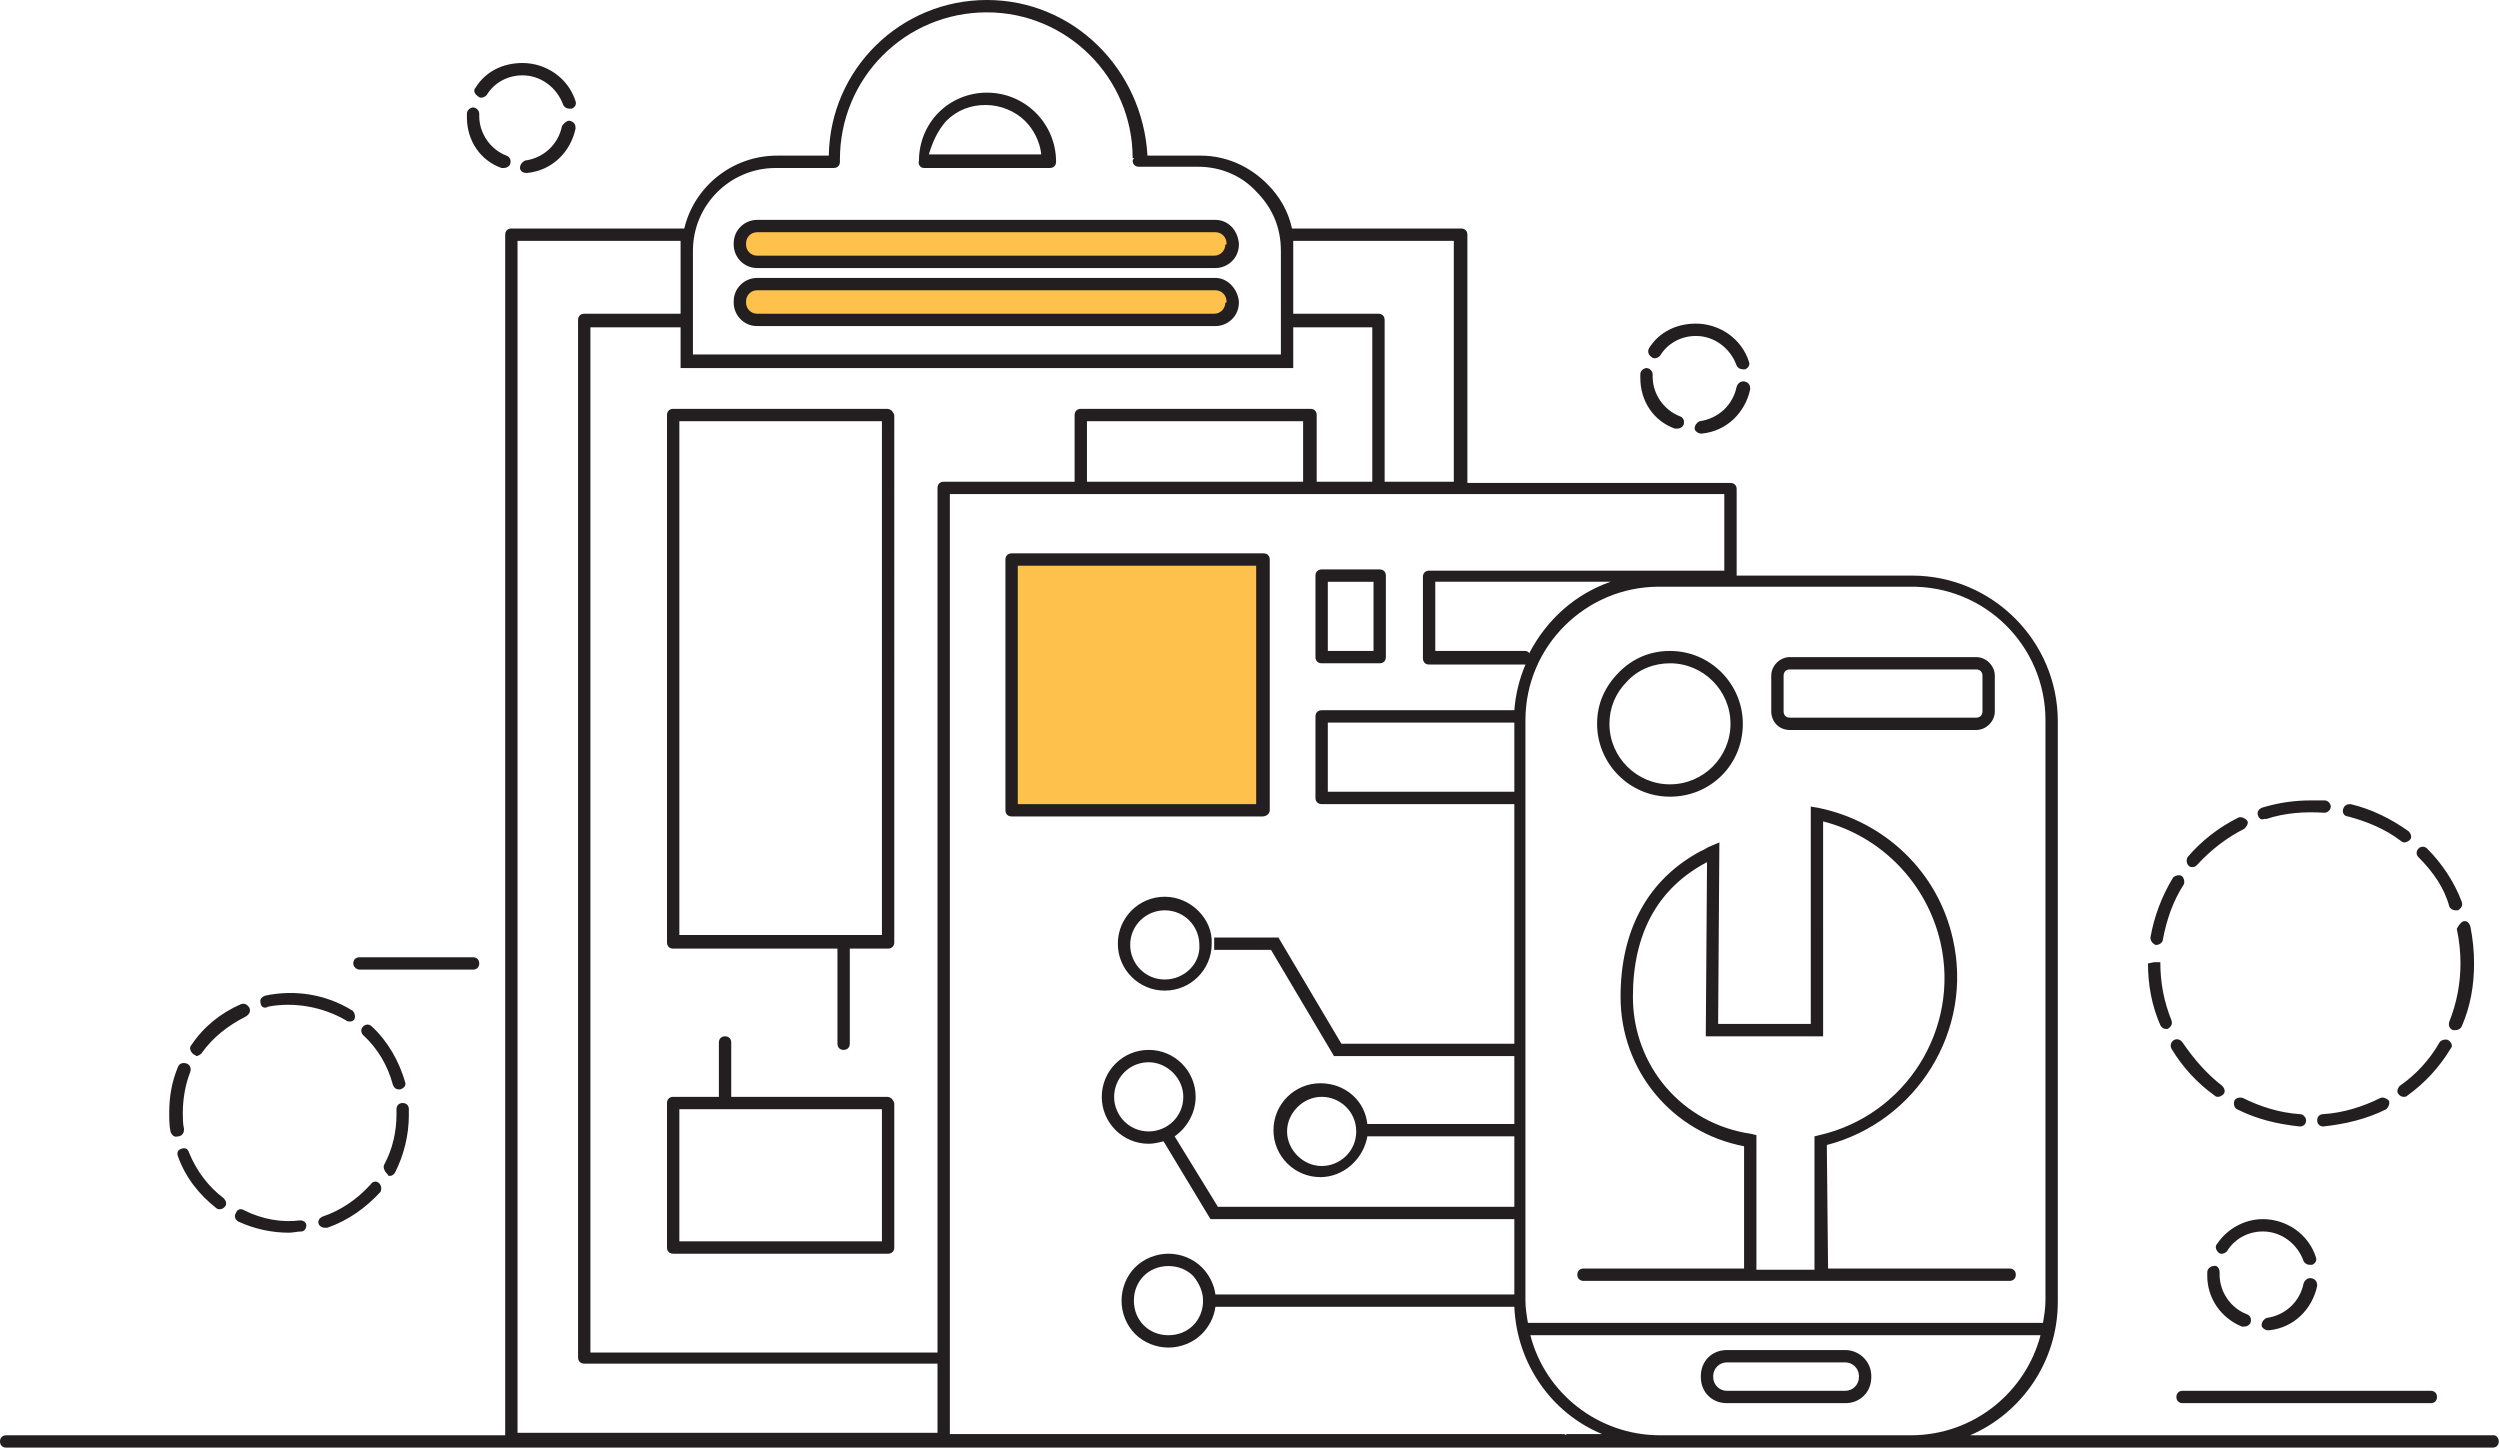
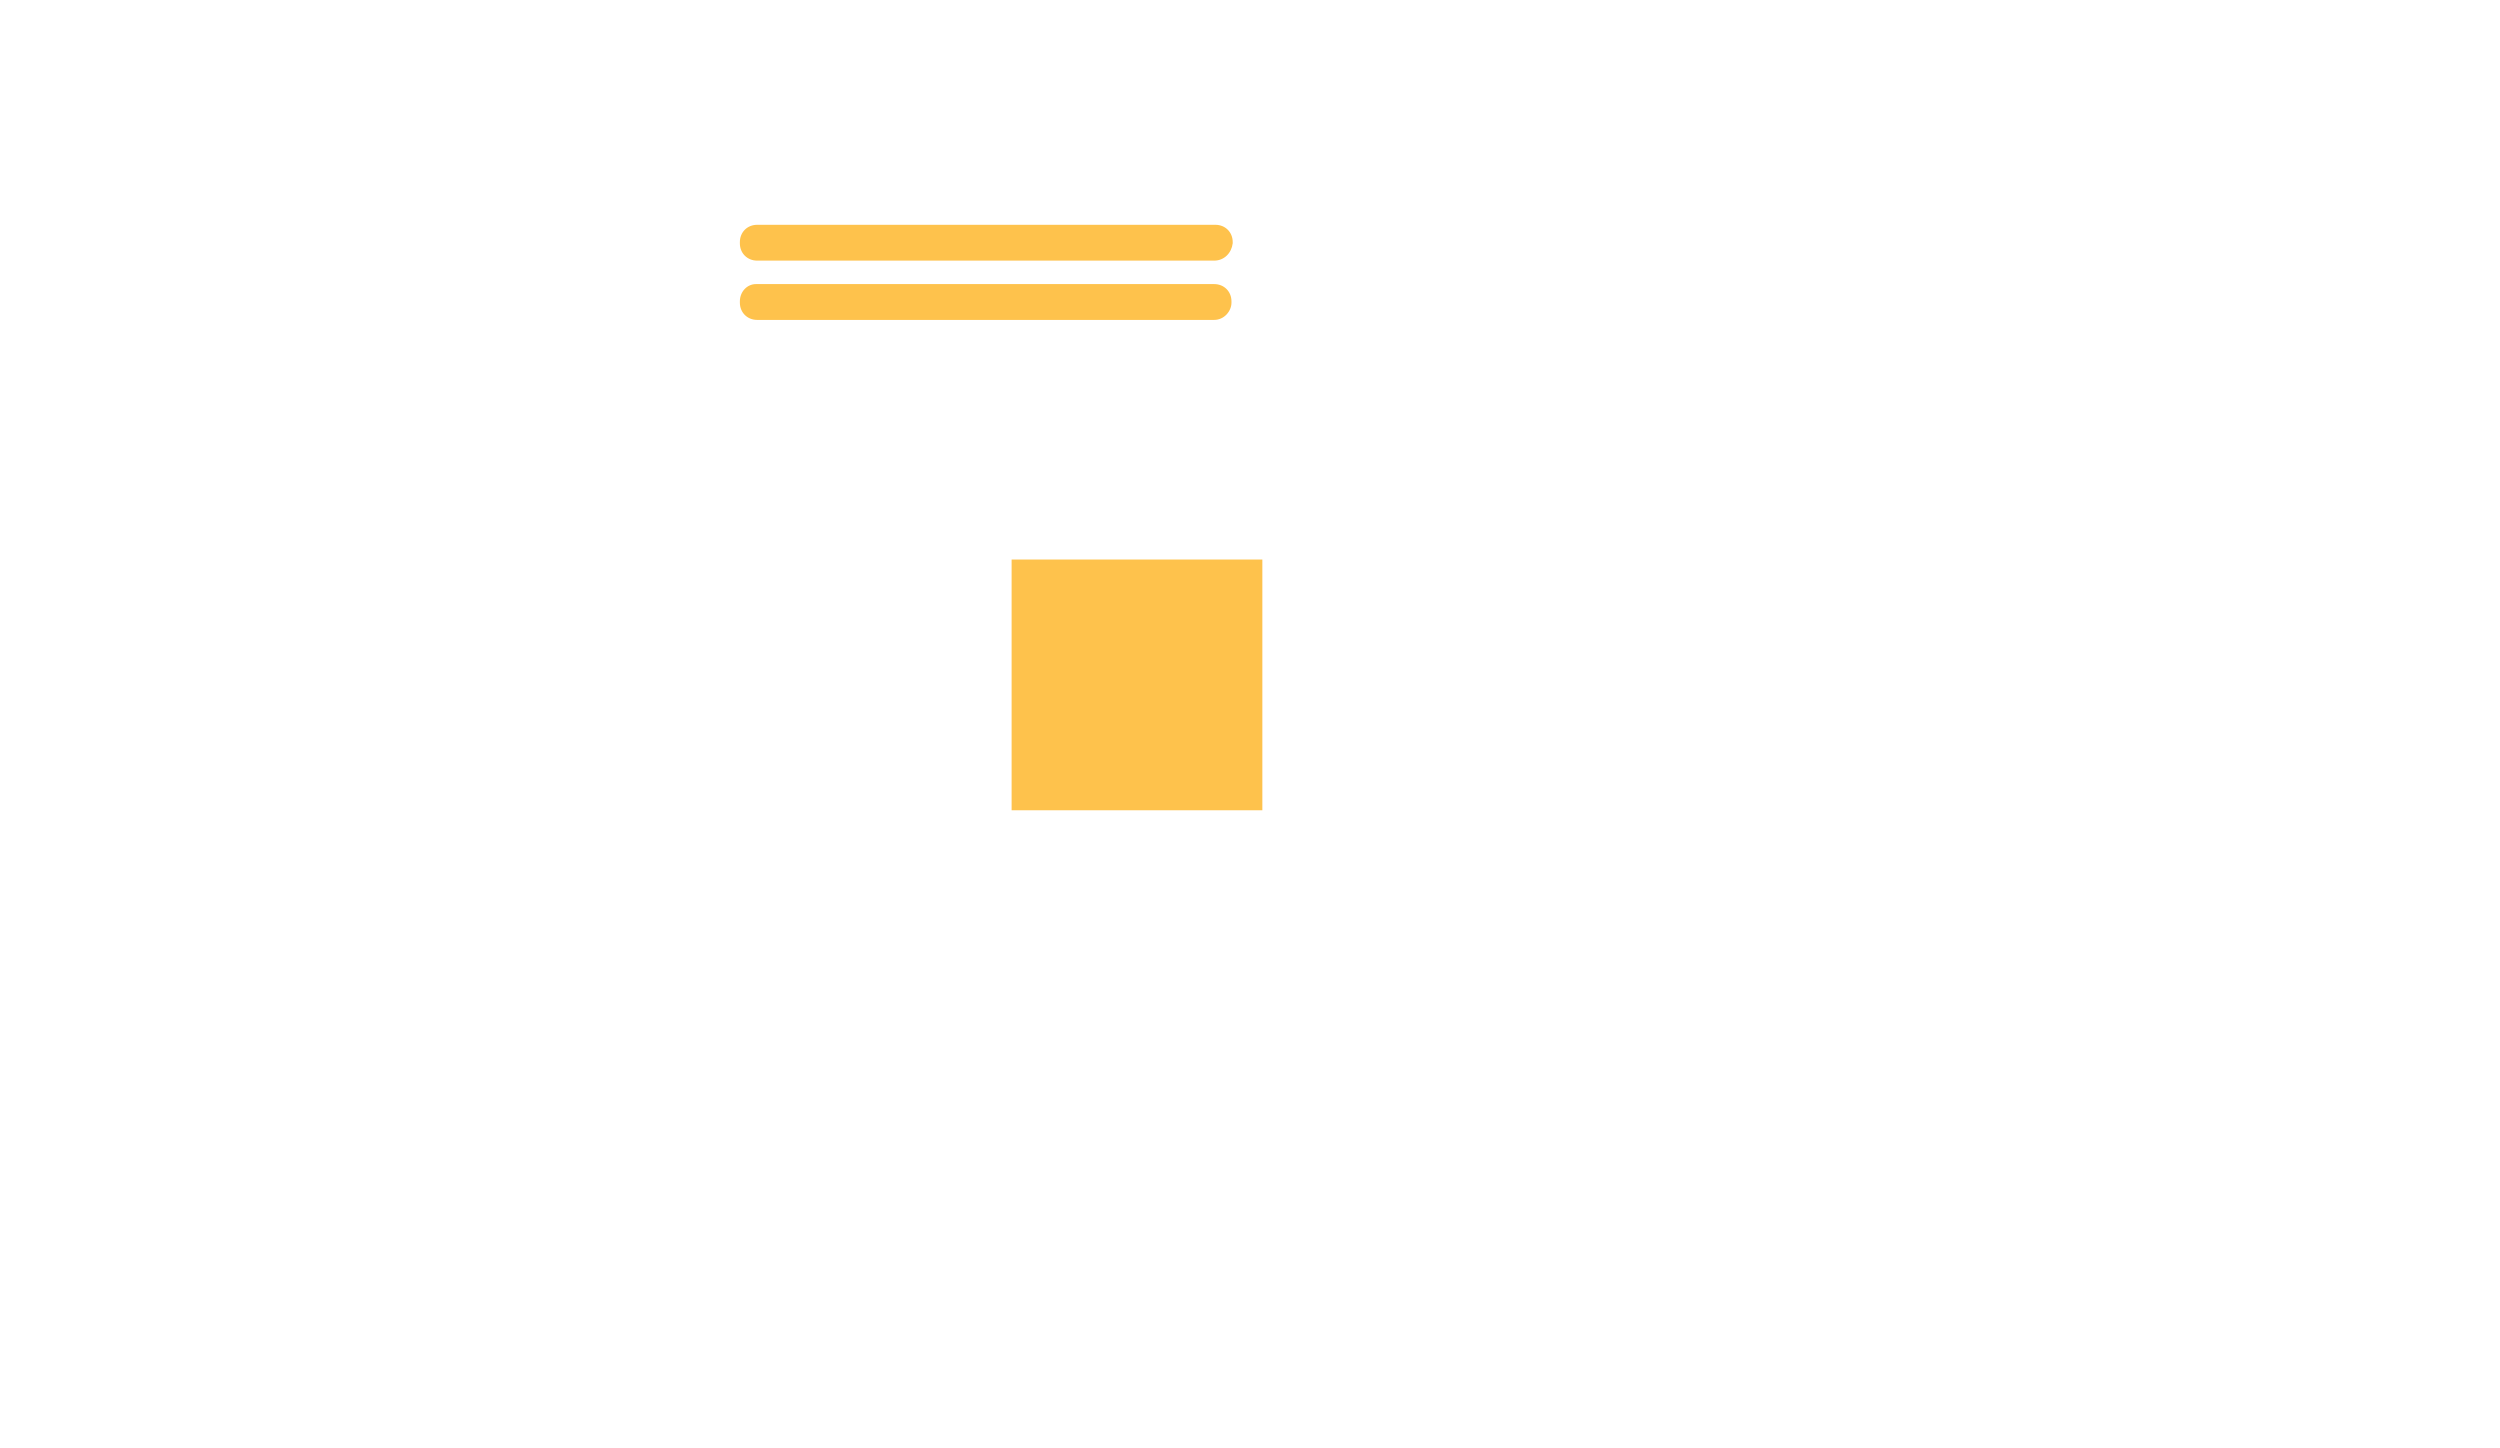
<svg xmlns="http://www.w3.org/2000/svg" version="1.1" id="Layer_1" x="0px" y="0px" viewBox="0 0 202.4 117.2" style="enable-background:new 0 0 202.4 117.2;" xml:space="preserve">
  <style type="text/css">

	.st0{fill:#FEC24C;}

	.st1{fill:#231F20;}

</style>
  <path id="bg" class="st0" d="M81.9,45.3h20.3v20.3H81.9V45.3z M98.3,21.1H61.3c-0.8,0-1.4-0.6-1.4-1.4c0,0,0,0,0,0v-0.1   c0-0.8,0.6-1.4,1.4-1.4h37.1c0.8,0,1.4,0.6,1.4,1.4v0.1C99.7,20.5,99.1,21.1,98.3,21.1L98.3,21.1 M98.3,25.9H61.3   c-0.8,0-1.4-0.6-1.4-1.4c0,0,0,0,0,0v-0.1c0-0.8,0.6-1.4,1.3-1.4c0,0,0,0,0,0h37.1c0.8,0,1.4,0.6,1.4,1.4v0.1   C99.7,25.2,99.1,25.9,98.3,25.9L98.3,25.9" />
-   <path id="ico" class="st1" d="M149.4,109.3h-9.6c-1.2,0-2.1,0.9-2.1,2.1v0.1c0,1.2,0.9,2.1,2.1,2.1h9.6c1.2,0,2.1-0.9,2.1-2.1v-0.1   C151.5,110.2,150.5,109.3,149.4,109.3z M150.5,111.5c0,0.6-0.5,1.1-1.1,1.1h-9.6c-0.6,0-1.1-0.5-1.1-1.1v-0.1c0-0.6,0.5-1.1,1.1-1.1   h9.6c0.6,0,1.1,0.5,1.1,1.1V111.5z M147.9,92.7c7.3-1.9,11.9-9.3,10.2-16.7c-1.2-5.4-5.5-9.5-10.9-10.6l-0.6-0.1v17.6h-7.5l0.1-14.7   l-0.7,0.3c-0.3,0.1-0.5,0.3-0.8,0.4c-4.3,2.3-6.5,6.4-6.5,11.8c0,6,4.2,11,10,12.1v9.9h-13c-0.3,0-0.5,0.2-0.5,0.5s0.2,0.5,0.5,0.5   h34.5c0.3,0,0.5-0.2,0.5-0.5s-0.2-0.5-0.5-0.5h-14.7L147.9,92.7z M132.2,80.7c0-5.1,2-8.8,6-10.9l-0.1,14.1h9.5V66.5   c4.7,1.2,8.4,5,9.5,9.8c1.6,7-2.8,14-9.8,15.6l-0.4,0.1l0,10.8h-4.7V91.9l-0.4-0.1C136.2,91,132.2,86.3,132.2,80.7z M201.9,116.2   h-42.4c4.2-1.8,7.1-6,7.1-10.8v-47c0-6.5-5.3-11.8-11.8-11.8h-14.2v-7c0-0.3-0.2-0.5-0.5-0.5h-21.3V19c0-0.3-0.2-0.5-0.5-0.5h-13.7   c-0.3-1.4-1-2.6-2-3.6c-1.5-1.5-3.4-2.3-5.4-2.3c0,0,0,0,0,0h-4.3C92.5,5.6,86.9,0,79.9,0c-7,0-12.7,5.6-12.8,12.6h-4.2   c-3.6,0-6.7,2.5-7.5,5.9H41.4c-0.3,0-0.5,0.2-0.5,0.5v97.2H0.5c-0.3,0-0.5,0.2-0.5,0.5s0.2,0.5,0.5,0.5h133.9h20.3h47.1   c0.3,0,0.5-0.2,0.5-0.5S202.1,116.2,201.9,116.2z M165.6,58.3v47c0,0.6-0.1,1.2-0.2,1.8h-41.7c-0.1-0.6-0.2-1.2-0.2-1.8v-47   c0-6,4.9-10.8,10.8-10.8h20.3C160.7,47.4,165.6,52.3,165.6,58.3z M123.5,52.7h-7.3v-5.6h14.2c-2.9,1-5.2,3.1-6.6,5.8   C123.8,52.8,123.6,52.7,123.5,52.7z M122.6,64.1h-15.1v-5.6h15.1V64.1z M117.7,19.5V39h-5.6V25.9c0-0.3-0.2-0.5-0.5-0.5h-6.9v-5.1   c0-0.3,0-0.5,0-0.8H117.7z M106.6,39v-5.4c0-0.3-0.2-0.5-0.5-0.5H87.5c-0.3,0-0.5,0.2-0.5,0.5V39H76.4c-0.3,0-0.5,0.2-0.5,0.5v70   H47.8v-83h7.3v3.3h49.6v-3.3h6.4V39H106.6z M105.6,39H88v-4.9h17.5V39z M56.1,20.3c0-3.7,3-6.7,6.7-6.7h4.7c0.3,0,0.5-0.2,0.5-0.5   c0,0,0-0.1,0-0.1c0,0,0-0.1,0-0.1C68,6.3,73.3,1,79.9,1c6.5,0,11.8,5.3,11.8,11.8h0.1c0,0.1-0.1,0.1-0.1,0.2c0,0.3,0.2,0.5,0.5,0.5   H97c0,0,0,0,0,0c1.8,0,3.5,0.7,4.7,2c1.3,1.3,2,2.9,2,4.8v8.4H56.1V20.3z M41.9,19.5h13.2c0,0.3,0,0.5,0,0.8v5.1h-7.8   c-0.3,0-0.5,0.2-0.5,0.5v84c0,0.3,0.2,0.5,0.5,0.5h28.6v5.6h-34V19.5z M126.8,116.2c-0.1-0.1-0.2-0.1-0.3-0.1H76.9V40h62.7v6.2   h-23.9c-0.3,0-0.5,0.2-0.5,0.5v6.6c0,0.3,0.2,0.5,0.5,0.5h7.8c-0.5,1.2-0.8,2.4-0.9,3.7H107c-0.3,0-0.5,0.2-0.5,0.5v6.6   c0,0.3,0.2,0.5,0.5,0.5h15.6v19.4h-14l-5.1-8.6h-5.2v1h4.6l5.1,8.6h14.6v5.5h-11.9c-0.2-1.9-1.8-3.3-3.8-3.3c-2.1,0-3.8,1.7-3.8,3.8   s1.7,3.8,3.8,3.8c1.9,0,3.5-1.5,3.8-3.3h11.9v5.7h-24L95.1,92c1-0.7,1.7-1.9,1.7-3.2v0c0-2.1-1.7-3.8-3.8-3.8   c-2.1,0-3.8,1.7-3.8,3.8s1.7,3.8,3.8,3.8c0.4,0,0.8-0.1,1.2-0.2l3.8,6.3h24.6v6.1H98.4c-0.1-0.8-0.5-1.6-1.1-2.2   c-0.7-0.7-1.7-1.1-2.7-1.1c0,0,0,0,0,0c-1,0-2,0.4-2.7,1.1c-0.7,0.7-1.1,1.7-1.1,2.7c0,1,0.4,2,1.1,2.7c0.7,0.7,1.7,1.1,2.7,1.1   c0,0,0,0,0,0c1,0,2-0.4,2.7-1.1c0.6-0.6,1-1.4,1.1-2.2h24.2c0.2,4.6,3,8.6,7.1,10.3H126.8z M109.8,91.6c0,1.6-1.3,2.8-2.8,2.8   s-2.8-1.3-2.8-2.8s1.3-2.8,2.8-2.8S109.8,90,109.8,91.6z M93,91.6c-1.6,0-2.8-1.3-2.8-2.8S91.4,86,93,86c1.5,0,2.8,1.3,2.8,2.8   C95.8,90.4,94.5,91.6,93,91.6z M97.4,105.3L97.4,105.3c0,0.8-0.3,1.5-0.8,2c-0.5,0.5-1.2,0.8-2,0.8c0,0,0,0,0,0   c-0.8,0-1.5-0.3-2-0.8c-0.5-0.5-0.8-1.2-0.8-2s0.3-1.5,0.8-2s1.2-0.8,2-0.8c0,0,0,0,0,0c0.8,0,1.5,0.3,2,0.8   C97.1,103.9,97.4,104.6,97.4,105.3z M134.4,116.2c-5,0-9.3-3.4-10.5-8.1h41.3c-1.2,4.6-5.4,8.1-10.5,8.1H134.4z M176.2,113.1   c0-0.3,0.2-0.5,0.5-0.5h20.1c0.3,0,0.5,0.2,0.5,0.5s-0.2,0.5-0.5,0.5h-20.1C176.4,113.6,176.2,113.4,176.2,113.1z M28.6,78   c0-0.3,0.2-0.5,0.5-0.5h9.2c0.3,0,0.5,0.2,0.5,0.5s-0.2,0.5-0.5,0.5h-9.2C28.9,78.5,28.6,78.3,28.6,78z M187.2,103.5   c0.3,0.1,0.4,0.3,0.4,0.6c-0.4,1.9-1.9,3.4-3.9,3.6c0,0,0,0-0.1,0c-0.2,0-0.5-0.2-0.5-0.4c0-0.3,0.2-0.5,0.4-0.6   c1.5-0.2,2.7-1.3,3-2.8C186.6,103.6,186.9,103.4,187.2,103.5z M183.2,98.7c1.9,0,3.7,1.2,4.3,3.1c0.1,0.3-0.1,0.5-0.3,0.6   c-0.1,0-0.1,0-0.2,0c-0.2,0-0.4-0.1-0.5-0.3c-0.5-1.4-1.8-2.4-3.3-2.4c-1.2,0-2.3,0.6-2.9,1.6c-0.2,0.2-0.5,0.3-0.7,0.1   c-0.2-0.2-0.3-0.5-0.1-0.7C180.3,99.5,181.7,98.7,183.2,98.7z M179.7,103c0,0.1,0,0.2,0,0.2c0,1.4,0.9,2.7,2.2,3.2   c0.3,0.1,0.4,0.4,0.3,0.7c-0.1,0.2-0.3,0.3-0.5,0.3c-0.1,0-0.1,0-0.2,0c-1.7-0.7-2.8-2.3-2.8-4.1c0-0.1,0-0.2,0-0.3   c0-0.3,0.3-0.5,0.5-0.5C179.5,102.4,179.7,102.7,179.7,103z M174.1,75.9c0.3-1.7,0.9-3.3,1.8-4.8c0.1-0.2,0.5-0.3,0.7-0.2   c0.2,0.1,0.3,0.5,0.2,0.7c-0.9,1.4-1.4,2.9-1.7,4.5c0,0.2-0.3,0.4-0.5,0.4c0,0-0.1,0-0.1,0C174.3,76.4,174.1,76.2,174.1,75.9z    M177.2,70.1c-0.2-0.2-0.2-0.5-0.1-0.7c1.1-1.3,2.5-2.4,4.1-3.2c0.2-0.1,0.5,0,0.7,0.2s0,0.5-0.2,0.7c-1.4,0.7-2.7,1.7-3.8,2.9   c-0.1,0.1-0.2,0.2-0.4,0.2C177.4,70.2,177.3,70.2,177.2,70.1z M174.9,83c-0.7-1.6-1-3.3-1-5l0.5-0.1h0.5c0,1.7,0.3,3.2,0.9,4.7   c0.1,0.3,0,0.5-0.3,0.7c-0.1,0-0.1,0-0.2,0C175.2,83.3,175,83.2,174.9,83z M182.8,66c-0.1-0.3,0.1-0.5,0.3-0.6   c1.3-0.4,2.6-0.6,4-0.6c0.4,0,0.8,0,1.1,0c0.3,0,0.5,0.3,0.5,0.5c0,0.3-0.3,0.5-0.5,0.5c-1.6-0.1-3.2,0-4.7,0.5c0,0-0.1,0-0.2,0   C183.1,66.4,182.9,66.3,182.8,66z M189.7,65.5c0.1-0.3,0.3-0.4,0.6-0.4c1.7,0.4,3.3,1.2,4.7,2.2c0.2,0.2,0.3,0.5,0.1,0.7   c-0.1,0.1-0.3,0.2-0.4,0.2c-0.1,0-0.2,0-0.3-0.1c-1.3-1-2.8-1.6-4.3-2C189.8,66.1,189.6,65.8,189.7,65.5z M188.1,91.2   c-0.3,0-0.5-0.2-0.5-0.5c0-0.3,0.2-0.5,0.5-0.5c1.6-0.1,3.2-0.6,4.6-1.3c0.2-0.1,0.5,0,0.7,0.2c0.1,0.2,0,0.5-0.2,0.7   C191.6,90.6,189.9,91,188.1,91.2C188.2,91.2,188.1,91.2,188.1,91.2z M181.1,89.8c-0.2-0.1-0.3-0.4-0.2-0.7c0.1-0.2,0.4-0.3,0.7-0.2   c1.4,0.7,3,1.2,4.6,1.3c0.3,0,0.5,0.3,0.5,0.5c0,0.3-0.2,0.5-0.5,0.5c0,0,0,0,0,0C184.3,91,182.7,90.6,181.1,89.8z M179.9,87.9   c0.2,0.2,0.3,0.5,0.1,0.7c-0.1,0.1-0.3,0.2-0.4,0.2c-0.1,0-0.2,0-0.3-0.1c-1.4-1-2.6-2.3-3.5-3.8c-0.1-0.2-0.1-0.5,0.2-0.7   c0.2-0.1,0.5-0.1,0.7,0.2C177.6,85.7,178.6,86.9,179.9,87.9z M199.4,74.6c0.3-0.1,0.5,0.1,0.6,0.4c0.2,1,0.3,2,0.3,3   c0,1.8-0.3,3.5-1,5.1c-0.1,0.2-0.3,0.3-0.5,0.3c-0.1,0-0.1,0-0.2,0c-0.3-0.1-0.4-0.4-0.3-0.7c0.6-1.5,0.9-3.1,0.9-4.7   c0-0.9-0.1-1.9-0.3-2.8C199,75,199.2,74.7,199.4,74.6z M195.8,69.4c-0.2-0.2-0.2-0.5,0-0.7c0.2-0.2,0.5-0.2,0.7,0   c1.2,1.2,2.2,2.7,2.8,4.3c0.1,0.3,0,0.5-0.3,0.7c-0.1,0-0.1,0-0.2,0c-0.2,0-0.4-0.1-0.5-0.3C197.9,71.9,197,70.6,195.8,69.4z    M198.4,84.9c-0.9,1.5-2.1,2.8-3.5,3.8c-0.1,0.1-0.2,0.1-0.3,0.1c-0.2,0-0.3-0.1-0.4-0.2c-0.2-0.2-0.1-0.5,0.1-0.7   c1.3-0.9,2.4-2.1,3.2-3.5c0.1-0.2,0.5-0.3,0.7-0.2C198.5,84.4,198.6,84.7,198.4,84.9z M37.8,9.5c0-0.1,0-0.2,0-0.3   c0-0.3,0.3-0.5,0.5-0.5c0.3,0,0.5,0.3,0.5,0.5c0,0.1,0,0.2,0,0.2c0,1.4,0.9,2.7,2.2,3.2c0.3,0.1,0.4,0.4,0.3,0.7   c-0.1,0.2-0.3,0.3-0.5,0.3c-0.1,0-0.1,0-0.2,0C38.9,13,37.8,11.4,37.8,9.5z M46.2,9.8c0.3,0.1,0.4,0.3,0.4,0.6   c-0.4,1.9-1.9,3.4-3.9,3.6c0,0,0,0-0.1,0c-0.3,0-0.5-0.2-0.5-0.4c0-0.3,0.2-0.5,0.4-0.6c1.5-0.2,2.7-1.3,3-2.8   C45.7,9.9,46,9.7,46.2,9.8z M38.5,7.1c0.8-1.3,2.2-2,3.8-2c1.9,0,3.7,1.2,4.3,3.1c0.1,0.3-0.1,0.5-0.3,0.6c-0.1,0-0.1,0-0.2,0   c-0.2,0-0.4-0.1-0.5-0.3c-0.5-1.4-1.8-2.4-3.3-2.4c-1.2,0-2.3,0.6-2.9,1.6c-0.2,0.2-0.5,0.3-0.7,0.1C38.4,7.6,38.3,7.3,38.5,7.1z    M18.1,97c0.2,0.2,0.3,0.5,0.1,0.7c-0.1,0.1-0.2,0.2-0.4,0.2c-0.1,0-0.2,0-0.3-0.1c-1.4-1.1-2.5-2.5-3.1-4.2c-0.1-0.3,0-0.5,0.3-0.6   c0.3-0.1,0.5,0,0.6,0.3C15.9,94.8,16.9,96.1,18.1,97z M15.6,85.3c-0.2-0.2-0.3-0.5-0.1-0.7c1-1.5,2.4-2.6,4-3.3   c0.3-0.1,0.5,0,0.7,0.3c0.1,0.3,0,0.5-0.3,0.7c-1.4,0.7-2.7,1.7-3.6,3c-0.1,0.1-0.3,0.2-0.4,0.2C15.8,85.4,15.7,85.4,15.6,85.3z    M24.3,98.8c0.3,0,0.5,0.2,0.5,0.4c0,0.3-0.2,0.5-0.4,0.5c-0.3,0-0.7,0.1-1,0.1c-1.4,0-2.8-0.3-4.1-0.9c-0.2-0.1-0.4-0.4-0.2-0.7   c0.1-0.3,0.4-0.4,0.7-0.2C21.2,98.7,22.8,99,24.3,98.8z M30.7,95.8c0.2,0.2,0.2,0.5,0.1,0.7c-1.2,1.3-2.6,2.3-4.3,2.9   c-0.1,0-0.1,0-0.2,0c-0.2,0-0.4-0.1-0.5-0.3c-0.1-0.3,0.1-0.5,0.3-0.6c1.5-0.5,2.8-1.4,3.9-2.6C30.2,95.6,30.5,95.6,30.7,95.8z    M21.1,81.2c-0.1-0.3,0.1-0.5,0.4-0.6c2.4-0.5,4.9-0.1,7,1.2c0.2,0.1,0.3,0.5,0.2,0.7c-0.1,0.2-0.3,0.2-0.4,0.2   c-0.1,0-0.2,0-0.3-0.1c-1.9-1.1-4.2-1.5-6.3-1.1C21.4,81.7,21.1,81.5,21.1,81.2z M13.8,91.6c-0.1-0.5-0.1-1-0.1-1.5   c0-1.3,0.2-2.5,0.7-3.7c0.1-0.3,0.4-0.4,0.7-0.3c0.3,0.1,0.4,0.4,0.3,0.7c-0.4,1-0.6,2.2-0.6,3.3c0,0.4,0,0.9,0.1,1.3   c0,0.3-0.1,0.5-0.4,0.6c0,0-0.1,0-0.1,0C14.1,92.1,13.9,91.9,13.8,91.6z M31.1,94.3c0.7-1.3,1-2.7,1-4.1c0-0.1,0-0.3,0-0.4   c0-0.3,0.2-0.5,0.5-0.5c0.3,0,0.5,0.2,0.5,0.5c0,0.2,0,0.3,0,0.5c0,1.6-0.4,3.2-1.1,4.6c-0.1,0.2-0.3,0.3-0.4,0.3   c-0.1,0-0.2,0-0.2-0.1C31.1,94.8,31,94.5,31.1,94.3z M31.8,87.8c-0.4-1.5-1.2-2.9-2.4-4c-0.2-0.2-0.2-0.5,0-0.7   c0.2-0.2,0.5-0.2,0.7,0c1.3,1.2,2.2,2.8,2.7,4.5c0.1,0.3-0.1,0.5-0.4,0.6c0,0-0.1,0-0.1,0C32.1,88.2,31.9,88.1,31.8,87.8z    M141.3,30.9c0.3,0.1,0.4,0.3,0.4,0.6c-0.4,1.9-1.9,3.4-3.9,3.6c0,0,0,0-0.1,0c-0.2,0-0.5-0.2-0.5-0.4c0-0.3,0.2-0.5,0.4-0.6   c1.5-0.2,2.7-1.3,3-2.8C140.7,31,141,30.8,141.3,30.9z M132.8,30.6c0-0.1,0-0.2,0-0.3c0-0.3,0.3-0.5,0.5-0.5c0.3,0,0.5,0.3,0.5,0.5   c0,0.1,0,0.2,0,0.2c0,1.4,0.9,2.7,2.2,3.2c0.3,0.1,0.4,0.4,0.3,0.7c-0.1,0.2-0.3,0.3-0.5,0.3c-0.1,0-0.1,0-0.2,0   C133.9,34.1,132.8,32.5,132.8,30.6z M133.5,28.2c0.8-1.3,2.2-2,3.8-2c1.9,0,3.7,1.2,4.3,3.1c0.1,0.3-0.1,0.5-0.3,0.6   c-0.1,0-0.1,0-0.2,0c-0.2,0-0.4-0.1-0.5-0.3c-0.5-1.4-1.8-2.4-3.3-2.4c-1.2,0-2.3,0.6-2.9,1.6c-0.2,0.2-0.5,0.3-0.7,0.1   C133.4,28.7,133.4,28.4,133.5,28.2z M94.3,72.6c-2.1,0-3.8,1.7-3.8,3.8c0,2.1,1.7,3.8,3.8,3.8c2.1,0,3.8-1.7,3.8-3.8   C98.2,74.4,96.4,72.6,94.3,72.6z M94.3,79.3c-1.6,0-2.8-1.3-2.8-2.8c0-1.6,1.3-2.8,2.8-2.8c1.6,0,2.8,1.3,2.8,2.8   C97.2,78,95.9,79.3,94.3,79.3z M129.3,58.6c0,3.2,2.6,5.9,5.9,5.9s5.9-2.6,5.9-5.9v0c0-3.2-2.6-5.9-5.9-5.9h0c-1.6,0-3,0.6-4.1,1.7   C129.9,55.6,129.3,57,129.3,58.6z M135.2,53.7L135.2,53.7c2.7,0,4.9,2.2,4.9,4.9v0c0,2.7-2.2,4.9-4.9,4.9s-4.9-2.2-4.9-4.9   c0-1.3,0.5-2.5,1.4-3.4C132.6,54.2,133.9,53.7,135.2,53.7z M144.9,59.1h15.1c0.8,0,1.5-0.7,1.5-1.5v-2.9c0-0.8-0.7-1.5-1.5-1.5   h-15.1c-0.8,0-1.5,0.7-1.5,1.5v2.9C143.4,58.4,144,59.1,144.9,59.1z M144.4,54.7c0-0.3,0.2-0.5,0.5-0.5h15.1c0.3,0,0.5,0.2,0.5,0.5   v2.9c0,0.3-0.2,0.5-0.5,0.5h-15.1c-0.3,0-0.5-0.2-0.5-0.5V54.7z M102.8,65.6V45.3c0-0.3-0.2-0.5-0.5-0.5H81.9   c-0.3,0-0.5,0.2-0.5,0.5v20.3c0,0.3,0.2,0.5,0.5,0.5h20.3C102.5,66.1,102.8,65.9,102.8,65.6z M101.8,65.1H82.4V45.8h19.3V65.1z    M71.8,33.1H54.5c-0.3,0-0.5,0.2-0.5,0.5v42.7c0,0.3,0.2,0.5,0.5,0.5h13.3v7.7c0,0.3,0.2,0.5,0.5,0.5s0.5-0.2,0.5-0.5v-7.7h3.1   c0.3,0,0.5-0.2,0.5-0.5V33.6C72.3,33.3,72.1,33.1,71.8,33.1z M71.3,75.7H55V34.1h16.4V75.7z M107,53.7h4.7c0.3,0,0.5-0.2,0.5-0.5   v-6.6c0-0.3-0.2-0.5-0.5-0.5H107c-0.3,0-0.5,0.2-0.5,0.5v6.6C106.5,53.5,106.7,53.7,107,53.7z M107.5,47.1h3.7v5.6h-3.7V47.1z    M74.8,13.6L74.8,13.6C74.8,13.6,74.8,13.6,74.8,13.6l10.2,0c0.3,0,0.5-0.2,0.5-0.5h0c0,0,0,0,0,0c0,0,0,0,0,0c0,0,0,0,0,0   c0-3.1-2.5-5.6-5.6-5.6c0,0,0,0,0,0c-1.5,0-2.9,0.6-3.9,1.6c-1,1-1.6,2.4-1.6,3.9c0,0,0,0,0,0c0,0,0,0,0,0c0,0,0,0,0,0   C74.3,13.3,74.5,13.6,74.8,13.6z M76.6,9.8c0.9-0.9,2-1.3,3.2-1.3c0,0,0,0,0,0c1.2,0,2.4,0.5,3.2,1.3c0.7,0.7,1.2,1.7,1.3,2.7h-9.1   C75.5,11.5,75.9,10.6,76.6,9.8z M98.4,17.8H61.3c-1,0-1.9,0.8-1.9,1.9v0.1c0,1,0.8,1.9,1.9,1.9h37.1c1,0,1.9-0.8,1.9-1.9v-0.1   C100.2,18.6,99.4,17.8,98.4,17.8z M99.2,19.8c0,0.5-0.4,0.9-0.9,0.9H61.3c-0.5,0-0.9-0.4-0.9-0.9v-0.1c0-0.5,0.4-0.9,0.9-0.9h37.1   c0.5,0,0.9,0.4,0.9,0.9V19.8z M98.4,22.5H61.3c-1,0-1.9,0.8-1.9,1.9v0.1c0,1,0.8,1.9,1.9,1.9h37.1c1,0,1.9-0.8,1.9-1.9v-0.1   C100.2,23.4,99.4,22.5,98.4,22.5z M99.2,24.5c0,0.5-0.4,0.9-0.9,0.9H61.3c-0.5,0-0.9-0.4-0.9-0.9v-0.1c0-0.5,0.4-0.9,0.9-0.9h37.1   c0.5,0,0.9,0.4,0.9,0.9V24.5z M71.8,88.8H59.2v-4.4c0-0.3-0.2-0.5-0.5-0.5s-0.5,0.2-0.5,0.5v4.4h-3.7c-0.3,0-0.5,0.2-0.5,0.5V101   c0,0.3,0.2,0.5,0.5,0.5h17.4c0.3,0,0.5-0.2,0.5-0.5V89.3C72.3,89,72.1,88.8,71.8,88.8z M71.3,100.5H55V89.8h16.4V100.5z" />
</svg>